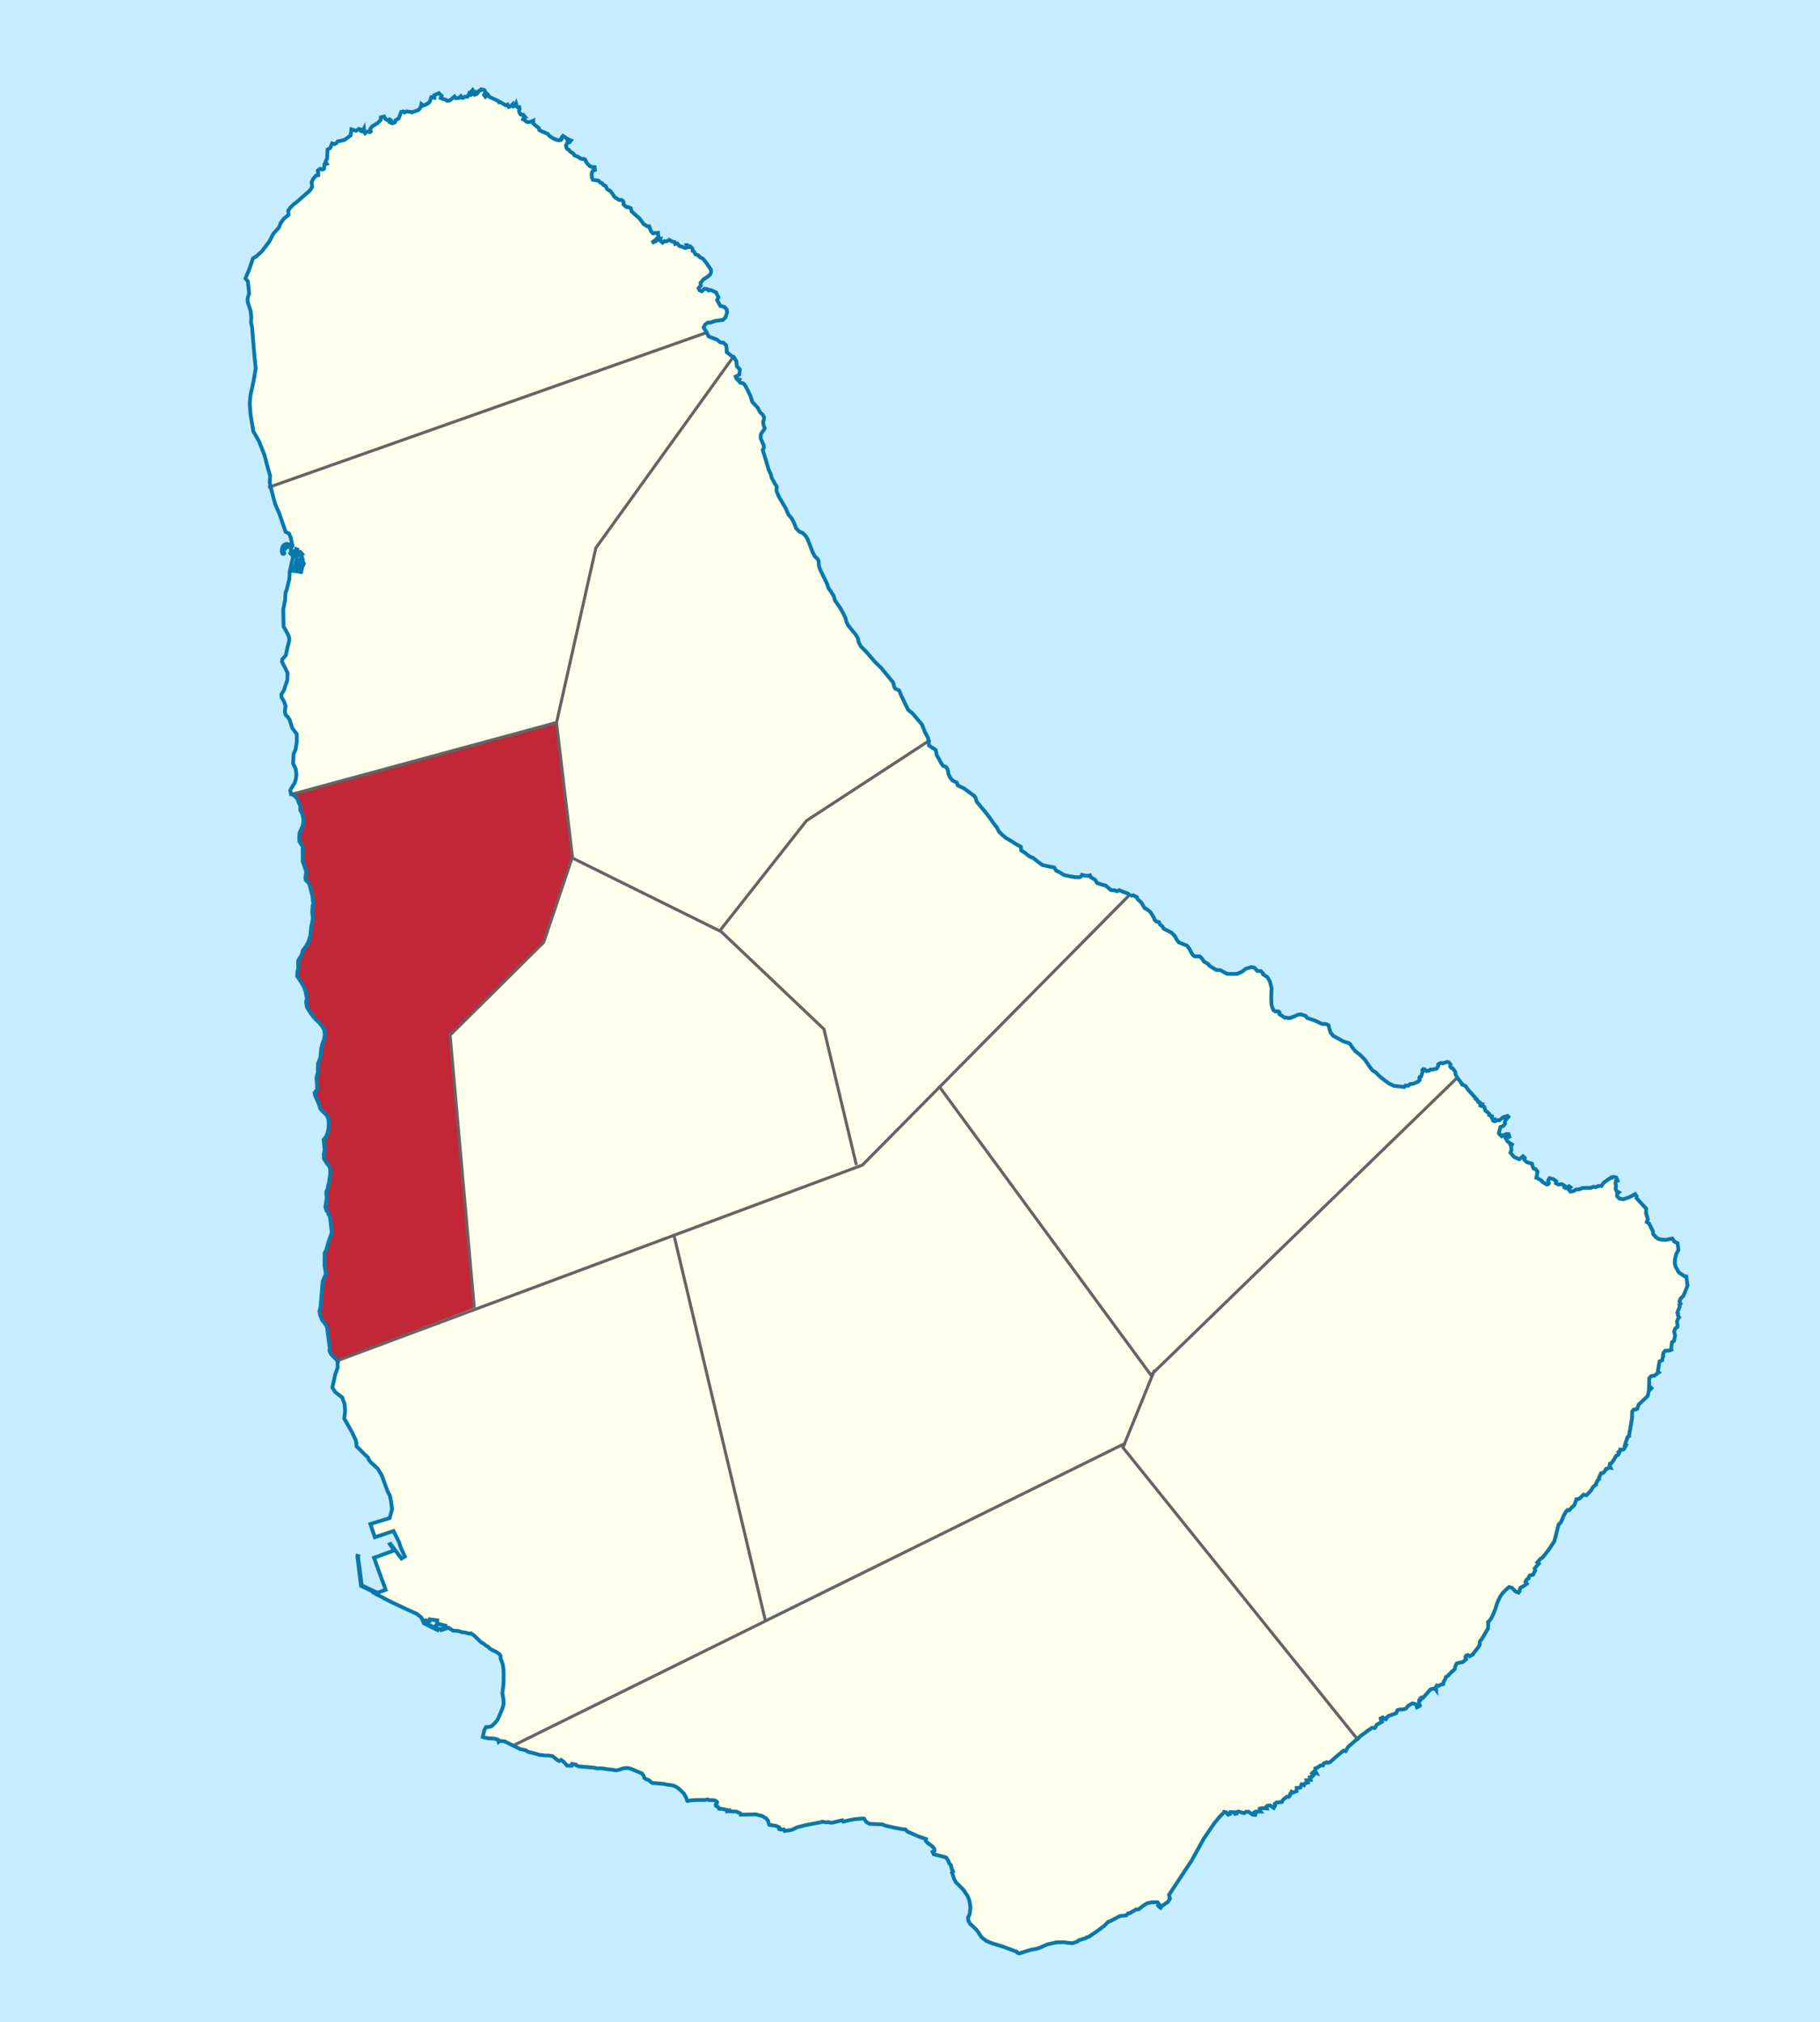
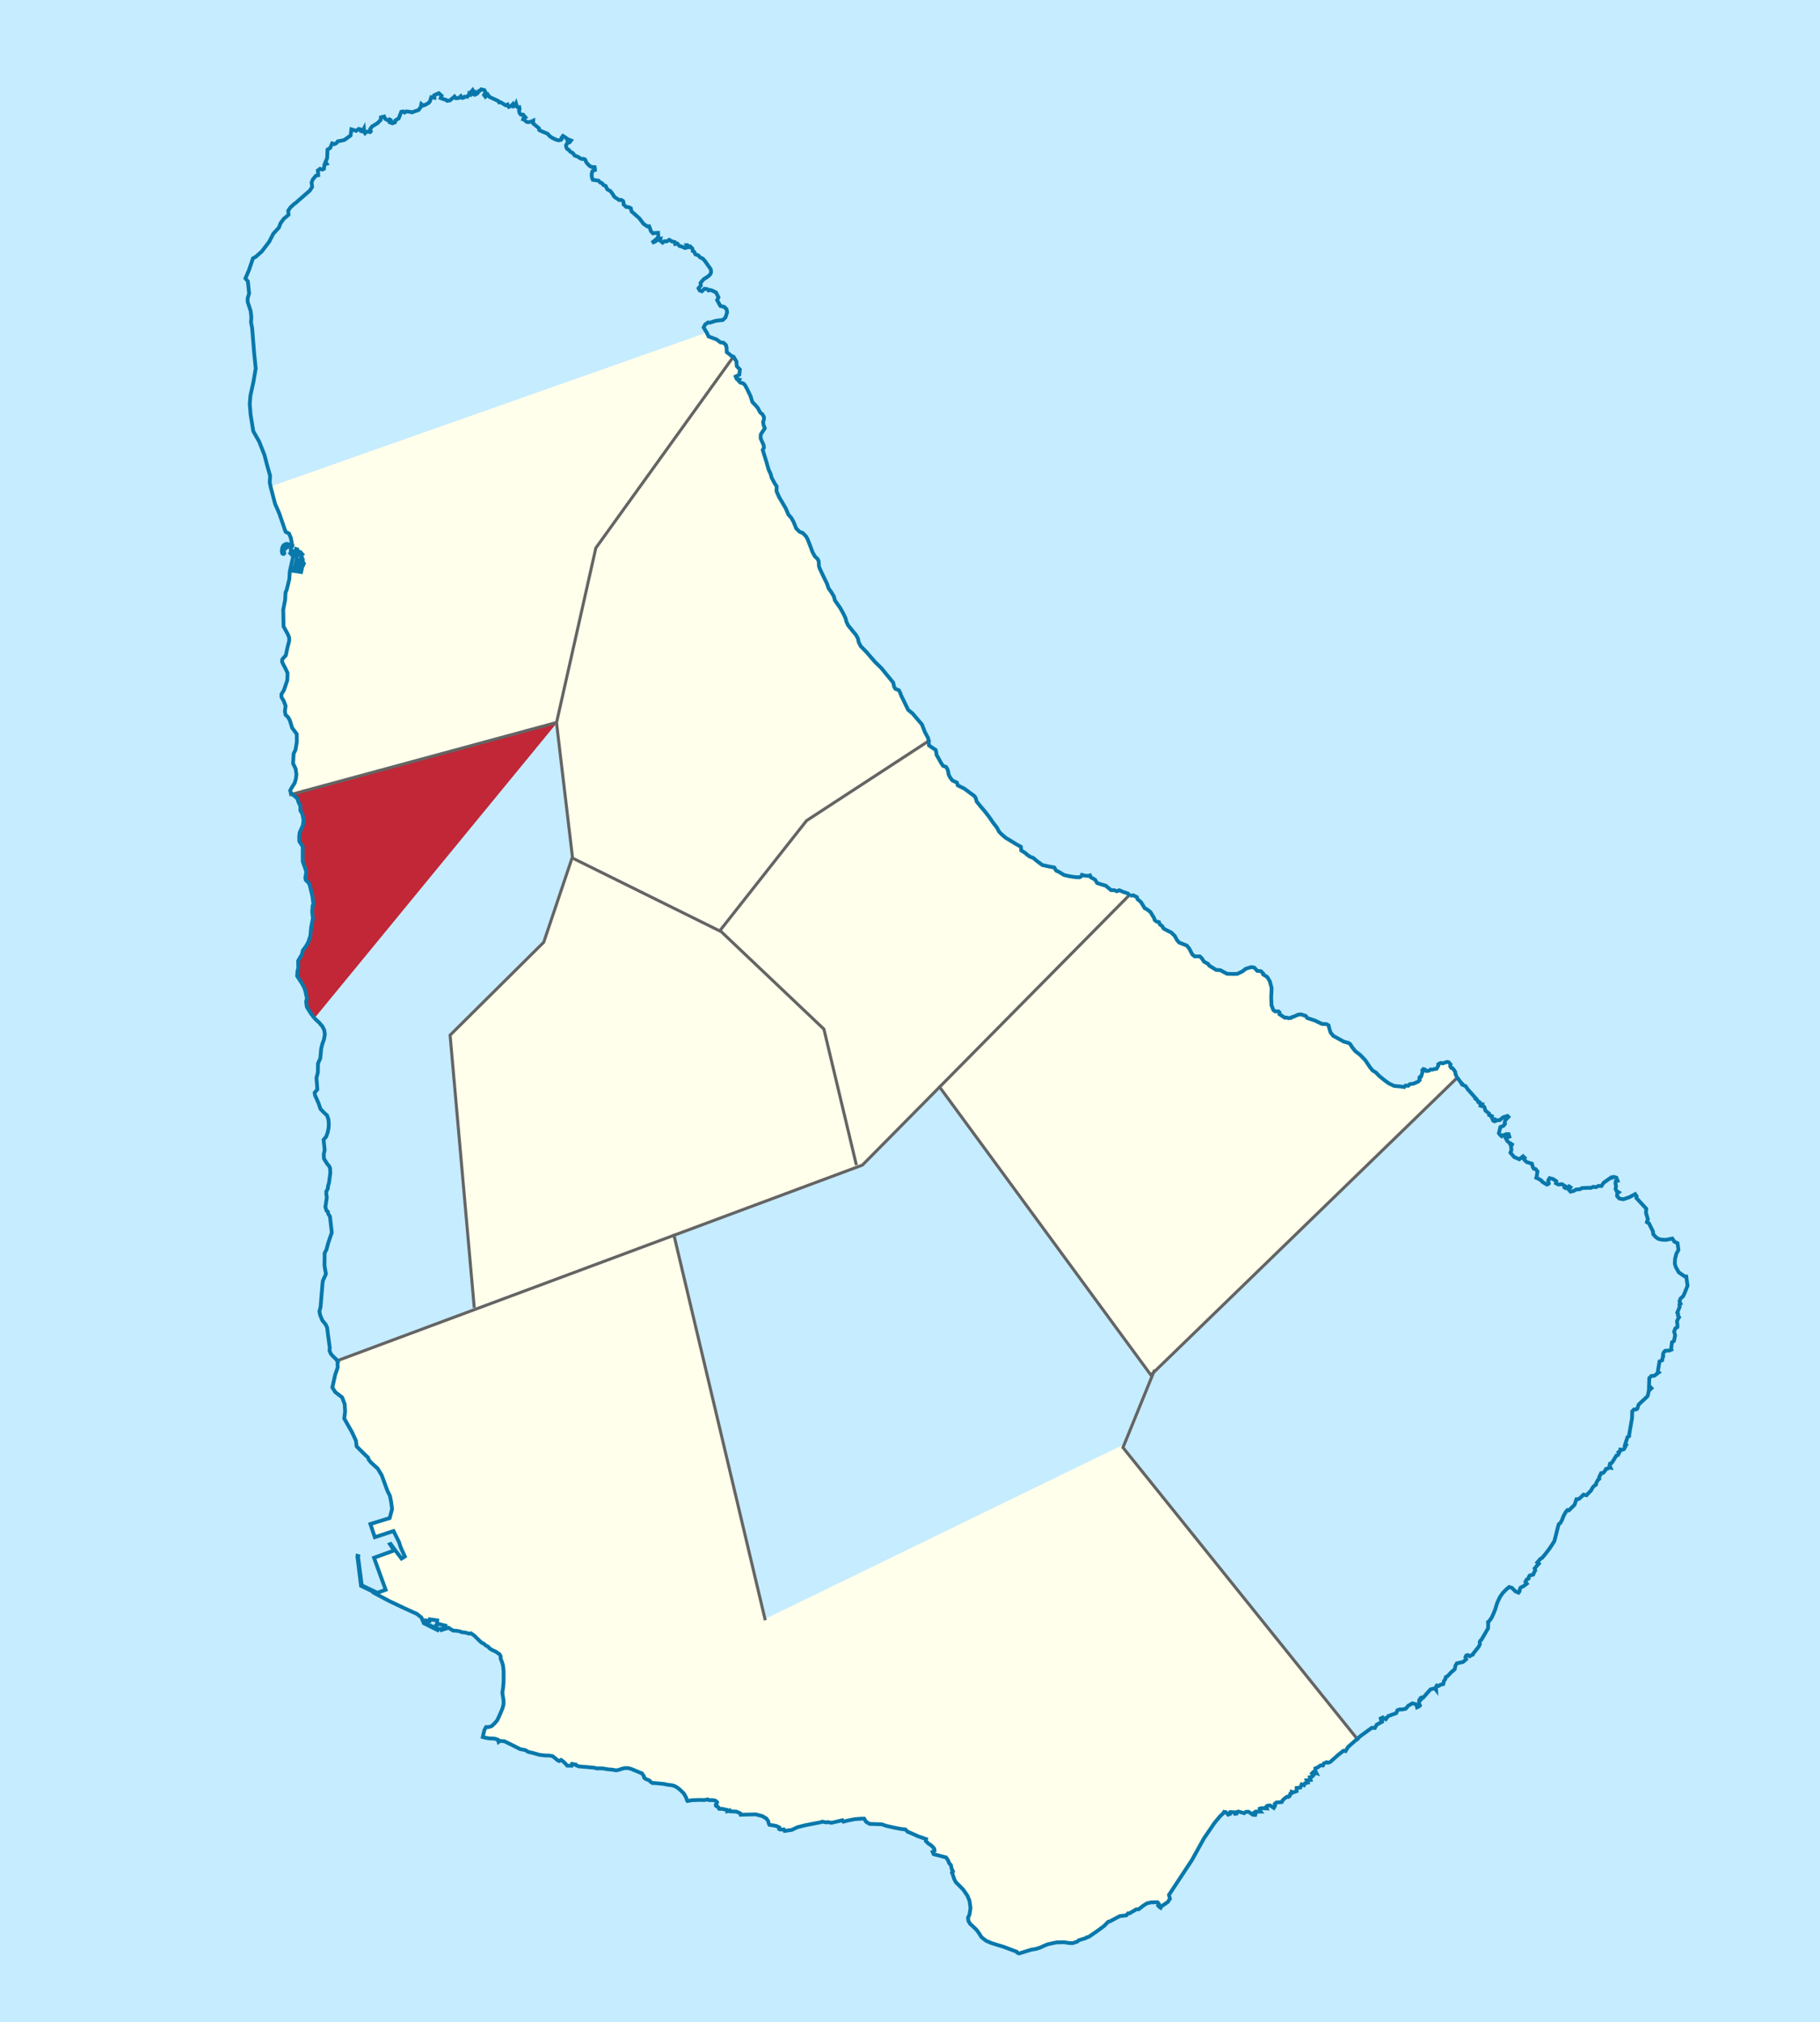
<svg xmlns="http://www.w3.org/2000/svg" xmlns:ns1="http://www.inkscape.org/namespaces/inkscape" xmlns:ns2="http://sodipodi.sourceforge.net/DTD/sodipodi-0.dtd" version="1.1" width="964pt" height="1071pt" viewBox="0 0 964 1071" id="svg2" style="display:inline;enable-background:new" ns1:version="0.48.1 r9760" ns2:docname="Barbados_St James.svg">
  <rect x="0" y="0" width="964" height="1071" fill="#333333" stroke="none" />
  <ns2:namedview pagecolor="#ffffff" bordercolor="#666666" borderopacity="1" objecttolerance="10" gridtolerance="10" guidetolerance="10" ns1:pageopacity="0" ns1:pageshadow="2" ns1:window-width="640" ns1:window-height="480" id="namedview36" showgrid="false" ns1:zoom="0.19271709" ns1:cx="602.5" ns1:cy="669.375" ns1:window-x="0" ns1:window-y="0" ns1:window-maximized="0" ns1:current-layer="svg2" />
  <defs id="defs4">
    <clipPath id="clip1">
      <path d="m 0,0 964,0 0,1071 -964,0 z m 0,0" id="path291" />
    </clipPath>
  </defs>
  <g id="surface0" style="display:inline">
    <g clip-path="url(#clip1)" id="g297" style="display:inline">
      <rect width="964" height="1071" x="0" y="0" id="rect299" style="fill:#c6ecff;fill-opacity:1;stroke:none" />
    </g>
    <g id="Parish" style="display:inline">
      <path d="m 593.826,765.66 -324.463,157.814 6.482,2.746 2.852,0.285 -0.113,0.543 1.516,0.648 2.555,0.598 3.457,0.969 3.211,0.367 1.449,-0.027 2.238,0.34 0.812,0.625 1.969,1.648 0.766,0.312 0.996,-0.566 1.062,0.766 0.812,0.766 1.383,1.504 2.328,0.031 0.227,-0.965 1.988,0.367 0.156,0.371 1.336,0.566 8.23,0.711 1.445,0.399 1.719,-0.059 1.516,0.059 2.418,0.426 2.941,0.258 0.723,0.227 1.223,0.055 1.355,-0.312 0.992,-0.398 1.832,-0.449 1.809,0 1.742,0.48 2.285,0.965 3.367,1.395 1.02,1.617 0.109,0.684 0.906,0.68 1.402,0.512 0.543,0.344 0.699,0.738 1.02,0.566 0.902,-0.059 5.133,0.484 0.812,0.227 1.652,0.258 1.582,0.199 1.402,0.395 1.539,0.879 1.355,1.086 1.988,1.93 1.312,2.273 0.453,1.535 0.246,0.254 0.523,-0.113 1.922,-0.344 3.844,-0.113 2.824,0.031 1.629,-0.328 0.543,0.387 2.078,0 1.152,0.199 0.656,0.398 0.5,0.48 -0.113,0.629 -0.566,0.594 0,0.566 0.25,0.312 1.039,0.539 0.43,0.852 0.746,0.059 0.676,-0.059 1.133,0.258 1.535,0.34 0.16,0.742 1.336,-0.484 0.18,0.508 3.391,0.145 2.035,0.883 0.203,0.766 8.027,-0.191 3.504,0.934 2.148,1.301 0.52,0.738 0.383,0.512 0.363,1.422 0.316,0.625 3.527,0.57 1.672,0.793 -0.019,0.879 0.723,0.289 1.738,-0.078 0.43,0.789 1.945,-0.277 1.02,-0.156 0.879,-0.141 2.941,-1.391 4.16,-1.055 4.047,-0.781 1.152,-0.219 2.918,-0.559 0.859,-0.332 1.176,0.231 1.016,0.156 0.973,-0.156 0.77,0.219 1.063,0.141 1.219,-0.289 4.457,-1.047 0.52,0.742 2.441,-0.602 2.395,-0.476 1.109,-0.219 3.844,-0.293 1.199,0 1.105,1.73 0.906,0.535 0.859,0.516 4.387,0.141 2.191,0.094 2.059,0.758 4.656,1.051 3.301,0.629 2.422,0.281 1.105,1.164 2.715,1.141 1.719,0.777 1.152,0.527 4.273,1.476 -0.18,1.024 1.402,1.395 1.129,0.676 1.199,1.082 0.699,0.856 0.18,1.133 -1.016,0.574 0.566,1.273 6.578,1.707 1.086,1.621 0.543,1.445 0.902,0.938 0.297,1.395 0.27,1.047 0.316,0.316 0.25,0.738 -0.543,0.57 0.406,1.047 0.77,2.332 0.859,1.676 1.492,1.449 2.418,2.445 2.238,3.266 1.062,2.555 0.363,2.301 0.203,1.68 -0.543,3.496 -0.793,1.676 0.25,1.73 0.543,0.797 0.293,0.625 1.355,1.196 1.969,1.902 1.039,1.336 1.719,2.641 1.133,0.938 1.422,1.051 2.828,1.195 6.195,1.906 7.098,2.644 0.273,0.512 0.949,0.387 6.441,-1.98 2.535,-0.426 2.191,-0.688 2.512,-1.168 1.602,-0.617 2.035,-0.449 2.512,-0.516 3.934,-0.086 2.828,0.398 1.695,0.105 0.586,-0.195 1.969,-0.656 0.789,-0.711 3.754,-1.145 0.293,-0.336 1.289,-0.367 4.523,-3.098 3.551,-2.633 2.148,-2.188 1.016,-0.281 5.156,-2.742 3.434,-0.395 0.906,-1.051 0.77,0 3.594,-2.129 1.289,-0.031 2.398,-1.903 1.988,-1.25 2.191,-0.512 3.394,-0.078 0.746,0.969 -0.43,0.797 0.676,0.734 0.656,0.445 0.43,-0.762 3.371,-2.305 1.129,-1.703 -0.52,-2.047 12.164,-18.441 6.352,-11.473 5.609,-8.191 2.895,-3.492 2.102,-2.012 -0.68,-0.48 1.766,0.289 1.152,1.309 0.859,-0.34 -0.137,-0.484 0.363,-0.551 2.215,0.121 0.34,0.801 0.746,-0.113 0,-0.797 1.062,-0.285 3.027,0.852 0.996,-0.738 1.336,0 2.258,1.59 1.27,0.086 0.246,-0.82 -0.723,-0.484 0.633,-0.484 1.086,0 1.605,0 -0.566,-0.738 0.07,-0.797 1.082,-0.289 1.605,0.102 1.109,0.074 -0.293,-0.941 0.633,-0.543 1.379,-0.109 1.965,1.297 0.727,-1.27 -0.203,-0.879 0.879,-0.711 2.828,-0.23 0.562,-1.078 1.336,-1.137 0.973,-0.652 0.656,0.144 0.633,-0.457 0.293,-1.168 0.52,-0.168 0.227,-0.938 0.836,0.34 1.832,-0.652 0,-1.703 1.988,-0.219 0.656,-1.688 1.289,0.457 0.453,-1.024 1.492,-0.351 -0.566,-1.238 2.082,-0.172 -0.406,-1.453 1.105,-0.25 0.769,-0.769 -0.769,-0.965 0.723,-0.746 1.652,0.547 -0.566,-1.137 0,-1.363 1.266,-0.516 1.473,-1.047 1.332,0 0.406,-1.051 1.539,-0.656 0.633,0.312 1.223,-0.399 3.953,-3.531 3.031,-2.43 1.152,0.199 1.312,-2.195 4.011,-4.141 z" id="Christ_Church" style="fill:#ffffeb;fill-opacity:1;fill-rule:nonzero" />
      <path d="M 497.664,575.696 609.6,728.2 771.954,570.204 l -0.989,-1.328 -0.18,-1.195 -0.59,-0.996 -0.859,-1.023 -0.676,-0.113 -0.543,-0.938 0.203,-0.934 -0.973,-1.109 -0.902,-0.203 -2.219,0.77 -0.902,-0.227 -0.77,0.227 -0.746,0.488 0.047,0.703 -0.949,1.68 -1.223,0.145 -1.039,0.309 -0.816,-0.113 -1.016,0.711 -1.313,0.141 -0.836,-0.875 -0.723,-0.168 -0.59,0.652 0.227,0.656 -0.902,2.758 -0.68,0.168 -0.203,0.48 0.203,1.07 -0.836,0.855 -0.973,0.426 -1.469,0.656 -1.266,0.184 -0.703,0.098 -0.859,0.828 -1.445,-0.09 -0.68,0.793 -1.742,-0.281 -3.66,-0.34 -2.715,-1.309 -2.281,-1.645 -2.984,-2.445 -1.586,-1.676 -1.762,-1.082 -1.336,-1.648 -2.598,-3.863 -2.715,-2.785 -2.508,-1.93 -1.676,-2.074 -0.992,-1.621 -0.906,-0.652 -2.621,-0.738 -2.375,-1.336 -3.098,-1.676 -1.445,-1.762 -0.703,-2.273 -0.383,-1.594 -1.199,-0.621 -1.652,-0.062 -0.609,-0.023 -3.797,-1.816 -4.047,-1.312 -0.68,-1.074 -2.531,-0.855 -1.652,0.172 -2.215,1.023 -0.859,0.188 -0.656,0.508 -0.52,-0.055 -0.746,0.195 -1.129,-0.363 -0.793,0.141 -1.129,-0.727 -1.789,-1.195 0.07,-0.879 -0.543,-0.57 -1.785,-0.027 -0.949,-0.68 -0.996,-2.59 -0.16,-3.977 0.227,-5.086 -0.973,-3.633 -1.309,-2.191 -2.219,-1.418 0,-0.57 -1.242,-1.164 -1.875,-0.145 -1.539,-1.703 -1.582,-0.285 -2.918,0.855 -1.922,1.473 -2.621,1.25 -2.488,0.059 -2.984,-0.113 -3.48,-1.902 -2.238,-0.141 -3.664,-2.273 -0.543,-0.855 -2.262,-1.277 -1.062,-1.676 -1.129,-1.078 -2.738,-0.031 -1.129,-0.906 -0.902,-1.621 -0.77,-1.531 -1.336,-1.648 -4.113,-1.621 -1.199,-1.453 -1.016,-1.957 -1.832,-1.816 -2.645,-1.336 -1.492,-0.812 -0.68,-1.266 -1.223,-0.84 -0.543,-1.32 -1.266,-0.254 -1.039,-0.867 -0.293,-1.035 -1.945,-3.211 -1.875,-1.422 -1.109,-0.539 -1.969,-3.211 -1.898,-1.648 -0.27,-1.02 -1.945,-0.996 -1.672,0.285 z" id="St_John" style="fill:#ffffeb;fill-opacity:1;stroke:none" />
-       <path d="m 611.083,726.446 -16.283,39.919 123.893,154.697 7.961,-6.159 1.629,0.082 1.016,-1.785 2.691,-1.41 -0.43,-0.941 -0.203,-0.906 1.016,-0.488 0.566,0.824 0.836,-0.453 0.387,0.398 1.195,-1.535 4.207,-1.547 0.699,-1.578 1.27,-0.399 1.195,0.039 1.898,-0.422 1.312,-1.543 2.148,-1.285 0.996,0.172 0.633,0.262 0.566,0.449 0.336,1.219 1.062,-0.48 0.477,-0.48 -0.566,-1.281 0.16,-1.281 0.383,0.047 0.387,-0.414 -0.094,-0.965 0.59,-0.371 0.746,0.215 4,-4.519 2.262,-0.539 0.703,0.918 -0.07,-1.656 0.43,-0.769 1.039,0.227 0.953,-0.621 1.422,-0.34 0.293,-1.48 0.859,-1.277 0.184,-0.965 0.902,-0.457 1.879,-1.988 1.965,-1.73 0.363,-1.82 0.746,-1.277 3.188,-0.691 1.762,-1.445 -0.406,-1.133 0.387,-0.824 0.859,-0.285 1.016,0.629 0.68,-0.465 0.992,-0.391 0.203,-0.543 2.918,-3.695 0.609,-1.27 -0.09,-1.195 0.387,-0.754 0.543,-0.469 3.504,-5.992 0.043,-2.668 -0.09,-0.672 0.68,-0.57 1.176,-1.598 1.086,-2.352 0.926,-2.301 0.859,-2.867 0.746,-1.82 1.016,-1.988 1.359,-1.934 1.402,-1.422 1.266,-1.164 0.656,-0.539 0.496,0.156 1.016,0.285 1.855,1.879 1.629,0.68 0.52,-0.656 0.203,-1.273 0.363,-0.746 0.969,-0.48 0.859,-0.453 1.473,-1.164 -0.727,-0.938 0.633,-1.223 1.062,-0.57 0.094,-0.824 0.496,-0.781 1.809,-0.426 0.566,-1.312 0.562,-0.977 -0.359,-0.961 0.902,-1.109 1.312,-1.449 -0.793,-0.652 1.699,-1.961 0.859,-0.48 1.445,-1.68 2.352,-3.066 1.516,-2.273 1.176,-1.852 0.902,-3.488 0.633,-2.617 0.77,-2.812 0.859,-0.656 0.906,-1.645 0.766,-2.02 1.176,-2.156 0.906,-1.051 0.789,0.168 2.984,-2.957 0.996,-2.953 0.973,-0.027 0.812,-0.484 1.969,-1.902 1.582,0.312 1.402,-1.508 0.883,-0.852 0.926,-1.621 0.656,-0.82 1.199,-0.855 0,-0.68 0.973,-1.762 0.723,-0.57 -0.113,-0.766 1.086,-2.273 1.016,-0.086 0.973,-1.023 0.59,-1.109 0.836,-0.137 0.699,-0.625 0.906,0.141 -0.543,-1.281 0.246,-0.934 0.68,-0.168 0.793,-0.996 1.875,-3.098 0.906,-0.289 0.633,-1.273 -0.297,-0.289 0.656,-0.508 0.184,-0.824 1.039,0.113 0.902,-0.312 1.086,-2.016 -0.566,-0.145 1.359,-4.203 0.879,-0.543 -0.019,-0.68 0.789,-4.434 0.77,-4.488 0.066,-3.496 0.906,-0.992 0.973,0 0.836,-0.457 0.723,-2.188 4.453,-4.172 0.387,-0.629 0.18,-0.715 0.316,-1.672 1.426,-1.445 -0.406,-0.43 -0.906,0.371 0.16,-5.285 1.062,-1.109 1.625,-0.172 2.352,-1.73 -0.52,-0.426 0.906,-5.398 1.422,-0.625 0.207,-1.203 0.359,-0.902 -0.18,-0.34 0.27,-1.508 0.906,-1.047 2.375,-0.176 0.949,-0.449 -0.16,-0.371 0.453,-3.523 1.039,-0.684 0.633,-2.926 -0.52,-2.078 0.633,-1.672 1.086,-0.684 0.047,-1.02 -0.25,-2.02 0.52,-1.309 0.59,-0.852 -0.656,-1.051 0.113,-0.855 -0.43,-0.539 0.543,-1.277 0.746,-1.844 -0.137,-1.141 0.609,-0.461 -0.586,-1.242 0.543,-1.461 1.422,-1.309 0.883,-1.93 1.426,-3.613 -0.68,-4.883 -0.949,-0.098 -2.781,-1.922 -0.25,-0.172 -1.559,-2.77 -0.52,-1.703 0.113,-2.684 0.43,-1.609 0.27,-1.09 1.109,-1.992 -0.477,-3.605 -1.629,-0.738 -1.152,-1.703 -3.48,0.707 -2.375,-0.145 -1.582,-0.41 -1.379,-0.996 -1.289,-1.461 -0.137,-1.477 -2.125,-4.277 -1.086,-0.629 0.184,-0.664 0.336,-0.906 -0.992,-3.184 0.113,-2.387 -5.203,-5.625 0.16,-0.855 -0.813,-1.219 -1.312,0.711 -1.855,0.965 -3.098,1.051 -2.125,-0.391 -1.176,-1.277 0.023,-0.562 0.023,-0.711 0.813,-0.711 -1.105,-0.652 -0.566,-1.168 0.25,-1.477 -0.316,-1.418 0.18,-1.137 0.973,-0.293 -0.68,-1.668 -1.402,-0.398 -0.883,0.496 -0.383,-0.215 -1.223,0.828 -2.801,1.988 -1.223,1.781 -1.492,-0.078 -1.516,0.684 -1.266,-0.227 -1.199,0.539 -1.535,-0.004 -3.234,0.145 -1.129,0.598 -1.992,0.172 -1.355,0.77 -1.648,0.359 -0.973,-1.133 0.949,-1.168 -0.77,-0.535 -0.926,0.82 -0.883,0.172 -0.543,-0.34 0.273,-0.738 -1.676,-1.055 -1.832,0.23 -1.355,-0.715 0.203,-1.074 -1.695,-1.137 -1.832,-0.484 -0.746,1.191 0.316,1.621 -0.406,0.402 -0.609,0.188 -1.652,-0.961 -0.699,-0.445 -0.5,-0.656 -1.285,-0.855 -1.473,-0.656 0.184,-0.625 0.449,-2.699 -1.016,-1.309 -0.996,-0.227 -0.52,-1.051 -0.43,-1.59 -2.691,-0.805 -0.812,-0.711 -0.723,-0.91 0.43,-0.625 -0.883,-0.852 -1.988,1.562 -2.691,-1.137 -2.012,-2.34 0.543,-1.383 -0.203,-1.93 0.539,-1.027 -0.43,-0.309 -0.426,0.453 -0.59,-1.023 -1.086,-0.93 -0.902,-1.602 1.988,-0.707 -0.383,-1.34 -1.199,-0.051 -1.672,0.68 -0.43,-0.055 -0.453,0.48 -0.883,-0.766 -0.543,-0.824 0.816,-3.238 1.582,-0.625 0.859,-1.082 -0.184,-0.824 0.453,-1.191 1.539,-1.652 -0.5,-0.508 -2.238,0.684 -0.992,0.812 -0.973,0.742 -1.176,0.035 -0.477,0.227 -0.949,0.367 -0.586,-0.285 0.27,-0.855 -0.836,-0.059 -0.43,-0.93 0.156,-0.594 -1.492,-0.605 0,-0.75 -1.988,-1.645 -0.52,-1.82 -0.812,-0.879 -0.633,0.367 -0.43,-0.172 0.449,-0.77 -0.586,-0.019 -0.363,-0.34 0.137,-0.469 -0.43,-0.426 -0.656,-0.07 -0.25,-0.566 -0.316,-0.598 -0.406,-0.437 -0.383,0.039 -0.273,-0.344 -0.019,-0.457 -0.656,-0.715 -3.168,-3.551 -1.152,-1.695 -1.832,-0.824 0,-0.445 -0.449,-0.301 -0.543,-0.824 -2.359,-2.012 z" id="St_Phillip" style="fill:#ffffeb;fill-opacity:1;display:inline;enable-background:new" />
-       <path d="M 609.6,728.2 497.2,575 l -40.4,42 -100,36.4 48.4,203.6 189.186,-91.263 z" id="St_George" style="fill:#ffffeb;fill-opacity:1;stroke:none;display:inline;enable-background:new" />
      <path d="m 356.8,653.4 48.552,204.056 -133.528,67.285 -4.629,-2.589 -2.352,-0.227 -0.77,0.566 -0.359,-1.195 -1.766,-0.566 -3.074,-0.141 -1.988,-0.371 -1.176,-0.34 0.836,-3.637 0.906,-1.621 1.379,0 1.559,-0.48 1.605,-1.508 1.379,-1.621 1.559,-3.352 1.223,-2.98 0.566,-2.191 0,-1.988 -0.363,-2.16 -0.293,-1.816 0.43,-2.926 0.227,-2.926 0.019,-3.27 0,-2.469 -0.336,-3.07 -0.613,-1.93 -0.656,-1.707 0.07,-1.051 -0.633,-1.141 -1.922,-1.332 -2.059,-0.938 -1.219,-0.766 -0.93,-1.023 -1.176,-0.57 -0.949,-0.91 -1.129,-0.512 -1.336,-1.191 -2.645,-2.613 -1.785,-1.223 -0.859,0.199 -2.328,-0.629 -1.652,-0.137 -1.039,-0.484 -1.855,-0.281 -1.695,-0.09 -0.77,-0.484 -0.879,-0.535 -0.77,-0.484 -3.801,1.199 -0.18,-0.402 -0.047,-0.199 0.477,0 1.988,-0.652 0,-1.051 -4.18,-1.055 -0.113,0.312 -0.273,0.484 -0.34,-0.141 0.387,-0.539 0.113,-1.879 -1.379,-0.184 -1.449,-0.203 -1.105,-0.152 -0.16,0.91 -2.285,-0.371 -0.539,0.48 0.223,0.914 1.312,0.566 3.461,1.59 2.371,1.023 -0.109,0.254 -0.184,0.328 -7.258,-3.625 -1.332,-3.062 -2.328,-1.879 -6.512,-2.957 -8.211,-3.891 -7.301,-3.891 0.473,-0.219 -8.07,-3.906 -1.922,-15.48 0.047,-0.398 0.383,0.113 -0.09,0.34 1.988,15.145 8.254,3.949 4.387,-1.59 -6.172,-16.961 10.672,-3.867 -2.238,-3.324 0.359,-0.141 2.375,3.297 3.414,4.465 1.766,-1.086 -2.195,-4.828 -0.902,-2.812 -2.918,-5.855 -9.902,3.273 -2.352,-6.992 10.219,-3.156 1.266,-4.746 -0.52,-4 -0.633,-3.07 -1.266,-2.504 -3.055,-8.344 -2.125,-3.531 -3.617,-3.297 -1.152,-1.449 -0.34,-1.078 -1.832,-1.73 -4.227,-4.207 -0.363,-3.039 -2.191,-4.66 -4.004,-7.047 0.453,-3.809 -0.227,-3.809 -1.355,-3.605 -3.641,-2.785 -1.535,-2.441 1.512,-6.793 1.336,-3.832 -0.113,-1.879 0.25,-0.938 -0.566,-1.109 z" id="St_Michael" style="fill:#ffffeb;fill-opacity:1;stroke:none;display:inline;enable-background:new" />
      <path d="m 492.8,391.8 -65.6,42.8 -45.55,58.275 54.75,52.125 18.267,73.6 143.923,-144.197 -1.176,-1.227 -2.578,-0.879 -2.012,-0.852 -1.199,0.539 -1.516,-0.566 -1.582,0 -1.516,-1.25 -1.332,-1.137 -1.992,-0.539 -2.555,-0.855 -1.129,-1.789 -2.309,-1.309 -0.359,-0.961 -1.039,0.281 -1.652,-0.113 -1.582,-0.453 -0.406,0.848 -0.84,0.453 -2.078,-0.055 -2.895,-0.422 -3.211,-0.711 -2.848,-1.734 -1.336,-0.57 -1.039,-1.703 -2.395,-0.426 -3.891,-0.855 -2.895,-2.125 -1.988,-1.68 -1.652,-0.594 -1.469,-1.023 -1.062,-0.965 -2.148,-1.336 -0.066,-1.109 -0.137,-0.879 -2.418,-1.309 -3.031,-1.891 -0.43,-0.27 -2.078,-1.191 -2.195,-1.906 -1.379,-1.391 -1.176,-2.246 -1.875,-2.387 -2.195,-3.152 -0.227,-0.316 -2.035,-2.641 -2.012,-2.328 -2.328,-2.871 -0.586,-2.016 -0.633,-0.91 -5.473,-4.035 -3.324,-1.617 -0.43,-1.449 -2.488,-1.223 -0.879,-1.164 -0.59,-0.934 -0.52,-1.199 -0.137,-1.137 -0.406,-1.418 -0.746,-1.25 -1.605,-0.57 -1.086,-1.621 -1.062,-1.93 -0.812,-1.465 -0.52,-0.863 -0.07,-1.082 -0.383,-1.504 -1.922,-1.25 -1.312,-0.543 c 0,0 -0.611,-1.485 -0.633,-1.219 l 0.152,-1.821" id="St_Joseph" style="fill:#ffffeb;fill-opacity:1;stroke:none;display:inline;enable-background:new" />
      <path d="M 251.2,692.85 238.4,548.2 288,499 303.275,454.7 381.2,493 l 0.4,0 54.8,52 17.2,72 3.2,0 -205.6,75.733" id="St Thomas" style="fill:#ffffeb;fill-opacity:1;stroke:none;display:inline;enable-background:new" />
-       <path d="m 166.535,539.238 -2.012,-2.727 -2.012,-3.27 -0.383,-2.754 0.43,-1.789 -0.453,-2.156 -0.203,-1.047 -0.066,-0.352 -0.59,-1.785 -0.066,-0.203 -0.727,-1.363 -0.652,-1.219 -2.441,-3.754 0.223,-2.613 0.43,-1.621 -0.113,-3.664 0.43,-0.852 1.562,-2.527 0.496,-2.188 0.387,-0.484 0.969,-1.324 0.453,-0.637 0.52,-0.957 0.59,-1.059 0.836,-2.535 0.25,-0.762 0.043,-0.605 0.363,-3.941 0.926,-4.684 -0.383,-3.414 0.227,-3.379 0.43,-0.711 -0.566,-4.434 -1.449,-5.938 -0.652,-1.105 -1.336,-1.281 -0.27,-1.195 0.496,-3.152 -0.453,-1.535 -1.422,-3.977 -0.023,-7.953 -1.766,-2.727 -0.09,-2.164 0.227,-2.383 0.363,-0.82 0.633,-1.48 0.746,-1.68 0.316,-2.844 -0.5,-2.707 -0.066,-0.355 -1.086,-1.965 0,-2.332 -1.086,-2.242 -0.473,-1.617 -1.289,-1.25 -1.163,-0.789 L 296.723,382.6 294.8,383 l 8.4,70.8 -15.2,45.2 -49.6,49.2 12.8,144.4 -72.747,27.623 -2.148,-2.043 -1.039,-1.195 -0.746,-1.703 0.156,-1.504 -0.949,-6.934 -0.453,-3.75 -0.766,-1.648 -1.809,-2.246 -1.156,-2.867 -0.359,-1.875 0.586,-2.191 1.062,-12.586 0.184,-1.418 1.605,-3.582 -0.75,-4.434 0.07,-6.617 0.973,-1.852 0.902,-3.438 1.922,-5.652 -0.789,-6.832 -0.203,-1.664 -0.883,-1.352 -0.203,-1.16 -0.703,-0.496 -0.609,-1.977 0.746,-5.016 -0.113,-0.836 -0.137,-0.953 -0.043,-1.309 0.859,-1.691 0.113,-1.441 0.473,-1.469 0.703,-5.285 -0.09,-2.414 -0.453,-1.137 -1.199,-1.449 -0.293,-0.508 -1.312,-2.047 -0.113,-2.473 0.477,-2.105 -0.566,-5.508 1.332,-1.566 0.793,-2.16 0.52,-2.414 0.113,-2.387 -0.227,-2.383 -0.746,-1.988 -1.605,-1.48 -0.406,-0.41 -1.445,-1.547 -0.973,-2.902 -1.922,-4.348 -0.184,-1.305 1.426,-1.734 -0.453,-6.164 0.746,-2.898 0.07,-4.688 1.219,-2.758 0.477,-5.141 0.566,-2.305 0.902,-2.527 0.453,-2.699 -0.316,-2.273 -1.02,-1.988 -1.738,-2.016 -2.445,-2.246" id="St James" style="fill:#c12737;fill-opacity:1;stroke:none;display:inline;enable-background:new" />
+       <path d="m 166.535,539.238 -2.012,-2.727 -2.012,-3.27 -0.383,-2.754 0.43,-1.789 -0.453,-2.156 -0.203,-1.047 -0.066,-0.352 -0.59,-1.785 -0.066,-0.203 -0.727,-1.363 -0.652,-1.219 -2.441,-3.754 0.223,-2.613 0.43,-1.621 -0.113,-3.664 0.43,-0.852 1.562,-2.527 0.496,-2.188 0.387,-0.484 0.969,-1.324 0.453,-0.637 0.52,-0.957 0.59,-1.059 0.836,-2.535 0.25,-0.762 0.043,-0.605 0.363,-3.941 0.926,-4.684 -0.383,-3.414 0.227,-3.379 0.43,-0.711 -0.566,-4.434 -1.449,-5.938 -0.652,-1.105 -1.336,-1.281 -0.27,-1.195 0.496,-3.152 -0.453,-1.535 -1.422,-3.977 -0.023,-7.953 -1.766,-2.727 -0.09,-2.164 0.227,-2.383 0.363,-0.82 0.633,-1.48 0.746,-1.68 0.316,-2.844 -0.5,-2.707 -0.066,-0.355 -1.086,-1.965 0,-2.332 -1.086,-2.242 -0.473,-1.617 -1.289,-1.25 -1.163,-0.789 L 296.723,382.6 294.8,383 " id="St James" style="fill:#c12737;fill-opacity:1;stroke:none;display:inline;enable-background:new" />
      <path d="m 491.864,392.288 -0.266,-1.448 -1.719,-3.207 -1.535,-3.969 -4.977,-5.836 -2.352,-1.934 -3.797,-7.824 -0.406,-1.238 -0.723,-1.309 -1.832,-0.738 -0.613,-0.992 -0.539,-2.328 -6.309,-7.703 -3.301,-3.211 -4.57,-5.285 -2.781,-2.836 -0.203,-0.203 -1.129,-2.188 -0.34,-1.789 -1.062,-2.02 -1.492,-1.762 -2.668,-3.293 -0.973,-2.051 -0.113,-0.523 -0.293,-1.234 -1.109,-2.332 -1.715,-3.094 -2.781,-3.953 -0.633,-2.27 -1.402,-2.305 -1.379,-1.898 -0.77,-2.363 -1.945,-3.973 -1.988,-4.211 -0.387,-1.277 -0.023,-1.164 -0.109,-1.391 -0.59,-1.164 -1.402,-1.305 -1.219,-2.219 -1.426,-3.809 -1.223,-3.125 -0.879,-1.535 -1.629,-1.676 -1.855,-0.766 -1.695,-1.762 -1.355,-3.379 -1.199,-2.137 -1.535,-1.73 -1.516,-3.496 -3.504,-5.938 -1.289,-3.012 0.066,-2.496 -1.086,-1.68 -1.559,-2.898 -0.5,-1.902 -1.152,-2.531 -0.949,-3.379 -2.125,-6.922 0.633,-1.207 -0.156,-1.363 -1.516,-3.379 -0.07,-1.109 0.137,-1.305 1.652,-2.445 0.406,-0.68 -0.633,-1.648 -0.273,-1.703 0.387,-1.055 0.113,-1.477 -0.816,-1.477 -1.176,-0.969 -1.355,-2.496 -1.199,-1.363 -1.672,-1.793 -0.906,-3.012 -1.965,-4.035 -0.996,-1.82 -0.949,-0.938 -1.516,-0.367 -0.902,-0.965 0.359,-0.629 -0.449,-0.125 -0.949,-0.273 -0.523,-1.242 1.922,-0.969 0.316,-2.758 -1.648,-1.762 -0.18,-2.527 -0.793,-1.223 -0.785,-1.18 L 315.6,290.2 l -20.8,92.6 8.6,71.4 77.8,38.8 46,-58.4 65.6,-42.8" id="St Andrew" style="fill:#ffffeb;fill-opacity:1;stroke:none;display:inline;enable-background:new" />
      <path d="m 374.793,175.994 0.547,2.182 4.273,1.617 1.988,1.508 1.582,0.195 1.336,1.223 0.34,1.449 0.066,2.273 2.555,2.07 1.024,0.473 L 315.6,290.2 l -20.8,92.4 -140.675,38.337 -0.137,-1.258 -0.293,-1.051 0.789,-1.48 0.41,-0.625 1.195,-1.902 0.137,-0.48 0.406,-1.426 0.137,-0.453 0.203,-2.027 0.023,-0.215 -0.406,-2.871 -0.16,-0.328 -0.902,-1.887 -0.297,-0.625 0.184,-3.281 0.113,-1.891 0.746,-1.543 0.246,-0.504 0.094,-0.559 0.609,-3.699 -0.047,-4.094 -2.418,-3.242 -1.266,-4.059 -0.836,-1.508 -1.402,-1.391 -0.363,-1.707 0.363,-3.012 -0.883,-2.441 -1.242,-2.074 -0.094,-1.621 1.359,-2.187 1.762,-5.227 0.16,-3.805 -1.289,-2.785 -1.086,-1.992 -0.566,-1.336 0.203,-1.305 1.809,-1.992 0.84,-4.004 0.973,-3.75 -0.07,-1.816 -0.699,-1.648 -2.262,-4.094 -0.16,-8.895 1.02,-5.199 0.203,-3.918 0.586,-1.281 1.426,-5.766 0.25,-4.094 1.809,-8.004 -1.492,-1.539 0.43,-0.34 0.902,0.289 0.656,0.734 0.406,0.398 1.449,-0.512 0.09,0.453 -0.633,0.398 0,0.398 0.113,0.797 -1.133,5 -0.789,-0.09 -0.406,1.68 4.59,0.684 0.316,-1.707 -0.883,-0.141 -0.066,0.34 -1.156,-0.254 0.113,-0.652 2.082,0.34 0.023,-0.91 -0.543,-0.398 -0.25,0.285 -0.453,0.254 -0.586,-0.055 -0.297,-0.059 0.07,-0.512 0.383,0.086 0.43,-1.848 -0.359,-0.223 0.227,-0.656 0.609,0.199 0.09,0.457 0.316,0.535 0,0.684 -0.023,0.426 0.59,0.426 0.336,0 0.5,-1.105 -0.387,-0.602 -0.27,-0.992 0.047,-0.398 -0.387,-0.113 0.023,-0.938 -0.566,-0.141 -0.043,-0.711 0.246,-0.625 0.5,-0.395 -1.109,-1.254 -0.293,-0.031 -0.387,0 -0.562,-0.195 -0.297,-0.484 0,-0.594 -0.652,-0.23 -0.68,1.648 -2.102,-0.996 0.113,-0.82 0.586,-1.57 -0.383,-0.109 -0.453,-0.113 -0.699,0 -0.32,0.172 -0.203,0.512 -0.336,0.281 -0.41,0 -0.359,0.203 -0.293,0.484 -0.883,0.168 -0.023,1.645 0.137,0.258 0.043,0.57 -0.293,0.258 -0.473,-0.031 -0.297,-0.309 -0.133,-0.488 -0.094,-0.938 0.094,-0.734 0.203,-0.883 0.316,-0.738 0.449,-0.543 0.566,-0.34 0.609,-0.254 0.613,-0.027 0.699,0.168 0.406,0.285 0.34,0 0.68,0.027 0.496,0.117 -0.699,-3.789 -0.93,-2.27 -1.852,-0.965 -3.301,-9.633 -2.285,-5.258 -1.922,-7.102 -1.096,-1.744 z" id="St Peter" style="fill:#ffffeb;fill-opacity:1;stroke:none;display:inline;enable-background:new" />
-       <path d="m 374.382,176.192 -1.686,-2.762 0.789,-1.562 1.492,-1.082 1.133,0.086 2.984,-0.992 3.773,-0.426 1.402,-1.34 0.883,-2.699 -0.293,-1.617 -1.156,-1.223 -2.148,-0.566 -1.715,-3.098 0.723,-1.449 -1.289,-2.559 -1.855,-0.938 -1.309,-0.426 -0.793,0.285 -0.68,-0.707 -1.492,-0.172 -1.379,1.305 -1.152,-0.434 -0.633,-1.164 1.242,-1.441 -0.18,-1.367 1.742,-2.039 1.988,-1.223 1.336,-1.168 0.449,-0.938 0.09,-0.738 -0.203,-1.223 -1.355,-1.898 -1.672,-2.363 -1.109,-1.25 -1.426,-0.684 -1.082,-1.137 -1.426,-0.453 -0.656,-1.359 -0.812,-0.457 -0.113,-1.195 -1.133,-1.164 -0.539,0.281 -1.066,-1.02 -0.359,0.027 0.543,1.109 -1.402,0.391 -1.266,-0.59 -1.676,-0.492 -1.129,-1.305 -1.129,0.258 -0.25,-1.02 -1.469,-0.348 -1.426,-0.844 -1.426,0.852 -1.129,-0.113 -0.973,0.766 -1.312,-1.137 0.184,-0.883 -0.93,0.227 -2.258,1.418 -1.336,0.43 2.102,-1.68 1.359,-1.496 -0.113,-0.938 -0.09,-1.141 -1.473,0.059 -1.195,0.227 -1.109,-1.137 -0.68,-1.988 -0.27,-0.625 -0.883,0.109 -2.078,-1.391 -2.285,-3.008 -4.047,-3.582 -0.43,-1.734 -1.199,-0.539 -1.219,-0.082 -1.426,-1.367 0.023,-0.82 -0.227,-0.941 -1.02,-0.652 -1.016,0.145 -1.809,-1.172 -0.973,-0.766 -0.453,-0.879 -1.402,-1.906 -1.785,-1.051 -0.77,-1.703 -1.219,-0.512 -0.746,-0.992 -0.859,-0.258 -0.996,-1.074 -3.008,-0.426 -0.52,-1.34 -0.09,-1.281 0.137,-1.273 0.34,-0.797 1.289,-0.539 -0.207,-1.508 -1.242,-0.055 -1.086,-0.34 -0.973,-0.852 -1.039,-1.195 -0.723,-1.594 L 309,84.102 l -0.633,0.09 -0.859,-0.23 -1.379,-0.941 -1.809,-0.68 -0.789,-1.164 -1.582,-0.969 -0.613,-0.848 -0.746,-0.312 -0.609,-0.91 -0.18,-1.25 0.676,-1.109 1.199,-0.398 0.77,-0.996 -1.109,-0.449 -0.453,0.484 -0.406,-0.199 -0.203,-0.828 -0.992,-0.738 -1.109,-0.688 -0.746,0.973 0.09,0.684 -0.406,0.449 -1.223,0.25 -1.469,-0.398 -1.605,-0.766 -1.559,-0.957 -1.223,-1.391 -2.984,-1.223 -1.445,-0.738 -0.16,-0.938 -3.051,-2.539 0.043,-1.473 -0.879,0.43 -1.719,0.367 -0.203,-0.027 -0.59,-0.094 -0.633,-0.453 -0.566,-0.672 -0.766,-0.23 0.203,-0.734 0.949,-0.43 -1.133,-1.336 -1.289,-0.059 -0.652,-0.934 -0.25,-0.996 0.316,-0.914 -0.18,-1.074 -0.836,0.086 -0.43,-0.457 -0.43,-1.508 -0.523,1.164 -0.812,0.285 -0.383,-1.164 -1.062,1.082 -1.086,0.398 -0.273,-0.426 -0.359,-0.855 -1.02,0.402 -2.645,-1.59 -0.812,0.082 -0.41,-0.738 -4.68,-2.164 -0.902,-1.227 -0.609,0.605 -0.656,0.539 -0.727,-0.969 0.77,-1.391 -0.586,-1.168 -1.695,-0.395 -0.566,0.629 -0.609,0.141 -0.52,0.934 -0.613,0.145 -0.09,0.531 -0.52,0.238 -0.293,-0.938 -0.363,0.312 -0.949,-1.625 -0.68,0.77 0.453,1.281 -1.332,-0.395 0.066,0.855 -0.609,-0.098 -0.68,1.109 -1.582,0 -0.477,0.543 -0.746,0.113 -0.406,-0.281 -0.316,-0.629 -1.062,0.941 -1.516,0.109 -0.723,-0.926 -2.395,2.066 -1.492,0.25 -0.566,-0.512 -1.672,-0.484 -1.199,-0.477 0.496,-1.227 -1.492,-1.336 -2.395,1.055 0.043,1.332 -1.629,-0.309 -0.723,2.188 -0.633,0.82 -1.875,1.082 -1.086,0.34 -0.949,-0.766 -0.34,1.621 -1.152,1.531 -2.422,0.836 -1.016,0.422 -0.812,-0.266 -2.195,-0.254 -0.973,0.598 -0.723,-0.586 -1.016,0.199 -1.359,3.512 -1.695,0.996 -0.27,1.059 -1.312,0.512 -0.949,-0.34 0.43,-0.523 -0.363,-0.812 -0.699,-0.383 -0.68,0.629 -1.582,-0.91 -0.59,-1.25 -1.715,0.43 -0.113,1.391 -1.676,1.703 -2.914,1.762 -0.973,1.391 0.34,1.195 -0.41,0.398 -0.926,-0.227 -0.859,0 -0.859,0.809 -0.453,-0.684 -0.156,-1.719 -0.52,0.996 -0.543,0.387 -0.543,-0.16 -0.113,-0.824 -1.016,-0.281 -1.359,1.02 -2.531,-0.793 -0.43,3.266 -3.254,2.332 -1.402,0.367 -2.125,0.395 -0.77,0.969 -1.062,0.516 -1.152,-0.398 -1.02,2.414 -1.426,0.848 -0.223,4.633 -0.84,1.891 0.633,0.98 -1.176,0.367 -0.293,2.359 -0.879,0.371 -1.199,-0.398 -1.176,0.91 0.203,1.363 0.023,1.125 -1.223,0.238 -1.629,1.961 -0.656,1.617 0.297,2.359 -1.223,1.934 -7.484,6.531 -0.859,0.602 -1.898,1.758 -1.219,1.762 0.18,2.133 -0.34,0.34 -2.238,1.863 -1.648,2.285 -0.883,2.328 -2.941,3.211 -2.168,4.234 -3.957,5.199 -3.168,2.812 -1.492,0.824 -2.102,6.141 -1.898,4.488 1.289,1.59 0.656,6.336 -0.816,2.699 0.07,1.906 1.559,4.711 0.363,3.184 -0.16,2.898 0.566,2.84 1.086,13.383 0.836,8.125 -1.176,6.906 -1.629,7.445 -0.359,4.488 0.449,5.715 1.426,8.719 3.098,5.453 2.805,7.105 1.512,5.824 1.492,5.199 -0.203,3.551 0.441,2.061 z" id="St Lucy" style="fill:#ffffeb;fill-opacity:1;stroke:none;display:inline;enable-background:new" />
    </g>
    <g id="layer1" style="display:inline">
-       <path d="M 596.329,764.176 271.301,924.693" id="path4902" style="fill:none;stroke:#666666;stroke-width:1.606;stroke-linecap:butt;stroke-linejoin:miter;stroke-miterlimit:4;stroke-opacity:1;stroke-dasharray:none;display:inline;enable-background:new" />
      <path d="m 497.2,575 112.4,153.2 162.8,-158" id="path2700-6" style="fill:none;stroke:#646464;stroke-width:1.6;stroke-linecap:butt;stroke-linejoin:miter;stroke-miterlimit:4;stroke-opacity:1;stroke-dasharray:none;display:inline;enable-background:new" />
      <path d="m 356.803,653.403 48.545,204.658" id="path2706-0" style="fill:none;stroke:#646464;stroke-width:1.607;stroke-linecap:butt;stroke-linejoin:miter;stroke-miterlimit:4;stroke-opacity:1;stroke-dasharray:none;display:inline;enable-background:new" />
-       <path d="M 141.996,258.204 375.204,175.796" id="path2688" style="fill:none;stroke:#646464;stroke-width:1.6;stroke-linecap:butt;stroke-linejoin:miter;stroke-miterlimit:4;stroke-opacity:1;stroke-dasharray:none" />
      <path d="M 153.2,421 294.8,382.6 315.6,290.2 388.4,189" id="path2690" style="fill:none;stroke:#646464;stroke-width:1.6;stroke-linecap:butt;stroke-linejoin:miter;stroke-miterlimit:4;stroke-opacity:1;stroke-dasharray:none" />
      <path d="M 251.2,692.6 238.4,548.2 288,499 303.2,453.8 294.8,383" id="path2694" style="fill:none;stroke:#646464;stroke-width:1.6;stroke-linecap:butt;stroke-linejoin:miter;stroke-miterlimit:4;stroke-opacity:1;stroke-dasharray:none" />
      <path d="m 303.6,454.6 77.6,38.4 46,-58.4 65.6,-42.8" id="path2696" style="fill:none;stroke:#646464;stroke-width:1.6;stroke-linecap:butt;stroke-linejoin:miter;stroke-miterlimit:4;stroke-opacity:1;stroke-dasharray:none" />
      <path d="m 381.6,493 54.8,52 17.2,72" id="path2698" style="fill:none;stroke:#646464;stroke-width:1.6;stroke-linecap:butt;stroke-linejoin:miter;stroke-miterlimit:4;stroke-opacity:1;stroke-dasharray:none" />
      <path d="M 177.6,721 456.8,617 598.8,473.4" id="path2692" style="fill:none;stroke:#646464;stroke-width:1.6;stroke-linecap:butt;stroke-linejoin:miter;stroke-miterlimit:4;stroke-opacity:1;stroke-dasharray:none" />
      <path d="m 611.6,725.4 -16.8,41.2 124.8,155.2" id="path2702" style="fill:none;stroke:#646464;stroke-width:1.6;stroke-linecap:butt;stroke-linejoin:miter;stroke-miterlimit:4;stroke-opacity:1;stroke-dasharray:none;display:inline;enable-background:new" />
      <path d="m 771.508,570.207 -0.543,-1.332 -0.18,-1.195 -0.59,-0.996 -0.859,-1.023 -0.676,-0.113 -0.543,-0.938 0.203,-0.934 -0.973,-1.109 -0.902,-0.203 -2.219,0.77 -0.902,-0.227 -0.77,0.227 -0.746,0.488 0.047,0.703 -0.949,1.68 -1.223,0.145 -1.039,0.309 -0.816,-0.113 -1.016,0.711 -1.312,0.141 -0.836,-0.875 -0.723,-0.168 -0.59,0.652 0.227,0.656 -0.902,2.758 -0.68,0.168 -0.203,0.48 0.203,1.07 -0.836,0.855 -0.973,0.426 -1.469,0.656 -1.266,0.184 -0.703,0.098 -0.859,0.828 -1.445,-0.09 -0.68,0.793 -1.742,-0.281 -3.66,-0.34 -2.715,-1.309 -2.281,-1.645 -2.984,-2.445 -1.586,-1.676 -1.762,-1.082 -1.336,-1.648 -2.598,-3.863 -2.715,-2.785 -2.508,-1.93 -1.676,-2.074 -0.992,-1.621 -0.906,-0.652 -2.621,-0.738 -2.375,-1.336 -3.098,-1.676 -1.445,-1.762 -0.703,-2.273 -0.383,-1.594 -1.199,-0.621 -1.652,-0.062 -0.609,-0.023 -3.797,-1.816 -4.047,-1.312 -0.68,-1.074 -2.531,-0.855 -1.652,0.172 -2.215,1.023 -0.859,0.188 -0.656,0.508 -0.52,-0.055 -0.746,0.195 -1.129,-0.363 -0.793,0.141 -1.129,-0.727 -1.789,-1.195 0.07,-0.879 -0.543,-0.57 -1.785,-0.027 -0.949,-0.68 -0.996,-2.59 -0.16,-3.977 0.227,-5.086 -0.973,-3.633 -1.309,-2.191 -2.219,-1.418 0,-0.57 -1.242,-1.164 -1.875,-0.145 -1.539,-1.703 -1.582,-0.285 -2.918,0.855 -1.922,1.473 -2.621,1.25 -2.488,0.059 -2.984,-0.113 -3.48,-1.902 -2.238,-0.141 -3.664,-2.273 -0.543,-0.855 -2.262,-1.277 -1.062,-1.676 -1.129,-1.078 -2.738,-0.031 -1.129,-0.906 -0.902,-1.621 -0.77,-1.531 -1.336,-1.648 -4.113,-1.621 -1.199,-1.453 -1.016,-1.957 -1.832,-1.816 -2.645,-1.336 -1.492,-0.812 -0.68,-1.266 -1.223,-0.84 -0.543,-1.32 -1.266,-0.254 -1.039,-0.867 -0.293,-1.035 -1.945,-3.211 -1.875,-1.422 -1.109,-0.539 -1.969,-3.211 -1.898,-1.648 -0.27,-1.02 -1.945,-0.996 -1.672,0.285 m 0,0 -1.176,-1.227 -2.578,-0.879 -2.012,-0.852 -1.199,0.539 -1.516,-0.566 -1.582,0 -1.516,-1.25 -1.332,-1.137 -1.992,-0.539 -2.555,-0.855 -1.129,-1.789 -2.309,-1.309 -0.359,-0.961 -1.039,0.281 -1.652,-0.113 -1.582,-0.453 -0.406,0.848 -0.84,0.453 -2.078,-0.055 -2.895,-0.422 -3.211,-0.711 -2.848,-1.734 -1.336,-0.57 -1.039,-1.703 -2.395,-0.426 -3.891,-0.855 -2.895,-2.125 -1.988,-1.68 -1.652,-0.594 -1.469,-1.023 -1.062,-0.965 -2.148,-1.336 -0.066,-1.109 -0.137,-0.879 -2.418,-1.309 -3.031,-1.891 -0.43,-0.27 -2.078,-1.191 -2.195,-1.906 -1.379,-1.391 -1.176,-2.246 -1.875,-2.387 -2.195,-3.152 -0.227,-0.316 -2.035,-2.641 -2.012,-2.328 -2.328,-2.871 -0.586,-2.016 -0.633,-0.91 -5.473,-4.035 -3.324,-1.617 -0.43,-1.449 -2.488,-1.223 -0.879,-1.164 -0.59,-0.934 -0.52,-1.199 -0.137,-1.137 -0.406,-1.418 -0.746,-1.25 -1.605,-0.57 -1.086,-1.621 -1.062,-1.93 -0.812,-1.465 -0.52,-0.863 -0.07,-1.082 -0.383,-1.504 -1.922,-1.25 -1.629,-1.152 -0.164,-2.431 m -325.328,146.95 2.445,2.246 1.738,2.016 1.02,1.988 0.316,2.273 -0.453,2.699 -0.902,2.527 -0.566,2.305 -0.477,5.141 -1.219,2.758 -0.07,4.688 -0.746,2.898 0.453,6.164 -1.426,1.734 0.184,1.305 1.922,4.348 0.973,2.902 1.445,1.547 0.406,0.41 1.605,1.48 0.746,1.988 0.227,2.383 -0.113,2.387 -0.52,2.414 -0.793,2.16 -1.332,1.566 0.566,5.508 -0.477,2.105 0.113,2.473 1.312,2.047 0.293,0.508 1.199,1.449 0.453,1.137 0.09,2.414 -0.703,5.285 -0.473,1.469 -0.113,1.441 -0.859,1.691 0.043,1.309 0.137,0.953 0.113,0.836 -0.746,5.016 0.609,1.977 0.703,0.496 0.203,1.16 0.883,1.352 0.203,1.664 0.789,6.832 -1.922,5.652 -0.902,3.438 -0.973,1.852 -0.07,6.617 0.75,4.434 -1.605,3.582 -0.184,1.418 -1.062,12.586 -0.586,2.191 0.359,1.875 1.156,2.867 1.809,2.246 0.766,1.648 0.453,3.75 0.949,6.934 -0.156,1.504 0.746,1.703 1.039,1.195 2.148,2.043 0.566,1.109 -0.25,0.938 0.113,1.879 -1.336,3.832 -1.512,6.793 1.535,2.441 3.641,2.785 1.355,3.605 0.227,3.809 -0.453,3.809 4.004,7.047 2.191,4.66 0.363,3.039 4.227,4.207 1.832,1.73 0.34,1.078 1.152,1.449 3.617,3.297 2.125,3.531 3.055,8.344 1.266,2.504 0.633,3.07 0.52,4 -1.266,4.746 -10.219,3.156 2.352,6.992 9.902,-3.273 2.918,5.855 0.902,2.812 2.195,4.828 -1.766,1.086 -3.414,-4.465 -2.375,-3.297 -0.359,0.141 2.238,3.324 -10.672,3.867 6.172,16.961 -4.387,1.59 -8.254,-3.949 -1.988,-15.145 0.09,-0.34 -0.383,-0.113 -0.047,0.398 1.922,15.48 8.07,3.906 -0.473,0.219 7.301,3.891 8.211,3.891 6.512,2.957 2.328,1.879 1.332,3.062 7.258,3.625 0.184,-0.328 0.109,-0.254 -2.371,-1.023 -3.461,-1.59 -1.312,-0.566 -0.223,-0.914 0.539,-0.48 2.285,0.371 0.16,-0.91 1.105,0.152 1.449,0.203 1.379,0.184 -0.113,1.879 -0.387,0.539 0.34,0.141 0.273,-0.484 0.113,-0.312 4.18,1.055 0,1.051 -1.988,0.652 -0.477,0 0.047,0.199 0.18,0.402 3.801,-1.199 0.77,0.484 0.879,0.535 0.77,0.484 1.695,0.09 1.855,0.281 1.039,0.484 1.652,0.137 2.328,0.629 0.859,-0.199 1.785,1.223 2.645,2.613 1.336,1.191 1.129,0.512 0.949,0.91 1.176,0.57 0.93,1.023 1.219,0.766 2.059,0.938 1.922,1.332 0.633,1.141 -0.07,1.051 0.656,1.707 0.613,1.93 0.336,3.07 0,2.469 -0.019,3.27 -0.227,2.926 -0.43,2.926 0.293,1.816 0.363,2.16 0,1.988 -0.566,2.191 -1.223,2.98 -1.559,3.352 -1.379,1.621 -1.605,1.508 -1.559,0.48 -1.379,0 -0.906,1.621 -0.836,3.637 1.176,0.34 1.988,0.371 3.074,0.141 1.766,0.566 0.359,1.195 0.77,-0.566 2.352,0.227 4.433,2.176 3.864,1.941 2.795,0.557 1.459,0.92 2.555,0.598 3.457,0.969 3.211,0.367 1.449,-0.027 2.238,0.34 0.812,0.625 1.969,1.648 0.766,0.312 0.996,-0.566 1.062,0.766 0.812,0.766 1.383,1.504 2.328,0.031 0.227,-0.965 1.988,0.367 0.156,0.371 1.336,0.566 8.23,0.711 1.445,0.398 1.719,-0.059 1.516,0.059 2.418,0.426 2.941,0.258 0.723,0.227 1.223,0.055 1.355,-0.312 0.992,-0.398 1.832,-0.449 1.809,0 1.742,0.48 2.285,0.965 3.367,1.395 1.02,1.617 0.109,0.684 0.906,0.68 1.402,0.512 0.543,0.344 0.699,0.738 1.02,0.566 0.902,-0.059 5.133,0.484 0.812,0.227 1.652,0.258 1.582,0.199 1.402,0.395 1.539,0.879 1.355,1.086 1.988,1.93 1.312,2.273 0.453,1.535 0.246,0.254 0.523,-0.113 1.922,-0.344 3.844,-0.113 2.824,0.031 1.629,-0.328 0.543,0.387 2.078,0 1.152,0.199 0.656,0.398 0.5,0.48 -0.113,0.629 -0.566,0.594 0,0.566 0.25,0.312 1.039,0.539 0.43,0.852 0.746,0.059 0.676,-0.059 1.133,0.258 1.535,0.34 0.16,0.742 1.336,-0.484 0.18,0.508 3.391,0.145 2.035,0.883 0.203,0.766 8.027,-0.191 3.504,0.934 2.148,1.301 0.52,0.738 0.383,0.512 0.363,1.422 0.316,0.625 3.527,0.57 1.672,0.793 -0.019,0.879 0.723,0.289 1.738,-0.078 0.43,0.789 1.945,-0.277 1.02,-0.156 0.879,-0.141 2.941,-1.391 4.16,-1.055 4.047,-0.781 1.152,-0.219 2.918,-0.559 0.859,-0.332 1.176,0.23 1.016,0.156 0.973,-0.156 0.77,0.219 1.062,0.141 1.219,-0.289 4.457,-1.047 0.52,0.742 2.441,-0.602 2.395,-0.477 1.109,-0.219 3.844,-0.293 1.199,0 1.105,1.73 0.906,0.535 0.859,0.516 4.387,0.141 2.191,0.094 2.059,0.758 4.656,1.051 3.301,0.629 2.422,0.281 1.105,1.164 2.715,1.141 1.719,0.777 1.152,0.527 4.273,1.477 -0.18,1.023 1.402,1.395 1.129,0.676 1.199,1.082 0.699,0.855 0.18,1.133 -1.016,0.574 0.566,1.273 6.578,1.707 1.086,1.621 0.543,1.445 0.902,0.938 0.297,1.395 0.27,1.047 0.316,0.316 0.25,0.738 -0.543,0.57 0.406,1.047 0.77,2.332 0.859,1.676 1.492,1.449 2.418,2.445 2.238,3.266 1.062,2.555 0.363,2.301 0.203,1.68 -0.543,3.496 -0.793,1.676 0.25,1.73 0.543,0.797 0.293,0.625 1.355,1.195 1.969,1.902 1.039,1.336 1.719,2.641 1.133,0.938 1.422,1.051 2.828,1.195 6.195,1.906 7.098,2.644 0.273,0.512 0.949,0.387 6.441,-1.98 2.535,-0.426 2.191,-0.688 2.512,-1.168 1.602,-0.617 2.035,-0.449 2.512,-0.516 3.934,-0.086 2.828,0.398 1.695,0.105 0.586,-0.195 1.969,-0.656 0.789,-0.711 3.754,-1.145 0.293,-0.336 1.289,-0.367 4.523,-3.098 3.551,-2.633 2.148,-2.188 1.016,-0.281 5.156,-2.742 3.434,-0.395 0.906,-1.051 0.77,0 3.594,-2.129 1.289,-0.031 2.398,-1.902 1.988,-1.25 2.191,-0.512 3.395,-0.078 0.746,0.969 -0.43,0.797 0.676,0.734 0.656,0.445 0.43,-0.762 3.371,-2.305 1.129,-1.703 -0.52,-2.047 12.164,-18.441 6.352,-11.473 5.609,-8.191 2.895,-3.492 2.102,-2.012 -0.68,-0.48 1.766,0.289 1.152,1.309 0.859,-0.34 -0.137,-0.484 0.363,-0.551 2.215,0.121 0.34,0.801 0.746,-0.113 0,-0.797 1.062,-0.285 3.027,0.852 0.996,-0.738 1.336,0 2.258,1.59 1.27,0.086 0.246,-0.82 -0.723,-0.484 0.633,-0.484 1.086,0 1.605,0 -0.566,-0.738 0.07,-0.797 1.082,-0.289 1.605,0.102 1.109,0.074 -0.293,-0.941 0.633,-0.543 1.379,-0.109 1.965,1.297 0.727,-1.27 -0.203,-0.879 0.879,-0.711 2.828,-0.23 0.562,-1.078 1.336,-1.137 0.973,-0.652 0.656,0.145 0.633,-0.457 0.293,-1.168 0.52,-0.168 0.227,-0.938 0.836,0.34 1.832,-0.652 0,-1.703 1.988,-0.219 0.656,-1.688 1.289,0.457 0.453,-1.023 1.492,-0.352 -0.566,-1.238 2.082,-0.172 -0.406,-1.453 1.105,-0.25 0.77,-0.77 -0.77,-0.965 0.723,-0.746 1.652,0.547 -0.566,-1.137 0,-1.363 1.266,-0.516 1.473,-1.047 1.332,0 0.406,-1.051 1.539,-0.656 0.633,0.312 1.223,-0.398 3.953,-3.531 3.031,-2.43 1.152,0.199 1.312,-2.195 6.656,-5.848 5.938,-4.317 1.629,0.082 1.016,-1.785 2.691,-1.41 -0.43,-0.941 -0.203,-0.906 1.016,-0.488 0.566,0.824 0.836,-0.453 0.387,0.398 1.195,-1.535 4.207,-1.547 0.699,-1.578 1.27,-0.398 1.195,0.039 1.898,-0.422 1.312,-1.543 2.148,-1.285 0.996,0.172 0.633,0.262 0.566,0.449 0.336,1.219 1.062,-0.48 0.477,-0.48 -0.566,-1.281 0.16,-1.281 0.383,0.047 0.387,-0.414 -0.094,-0.965 0.59,-0.371 0.746,0.215 4,-4.52 2.262,-0.539 0.703,0.918 -0.07,-1.656 0.43,-0.77 1.039,0.227 0.953,-0.621 1.422,-0.34 0.293,-1.48 0.859,-1.277 0.184,-0.965 0.902,-0.457 1.879,-1.988 1.965,-1.73 0.363,-1.82 0.746,-1.277 3.188,-0.691 1.762,-1.445 -0.406,-1.133 0.387,-0.824 0.859,-0.285 1.016,0.629 0.68,-0.465 0.992,-0.391 0.203,-0.543 2.918,-3.695 0.609,-1.27 -0.09,-1.195 0.387,-0.754 0.543,-0.469 3.504,-5.992 0.043,-2.668 -0.09,-0.672 0.68,-0.57 1.176,-1.598 1.086,-2.352 0.926,-2.301 0.859,-2.867 0.746,-1.82 1.016,-1.988 1.359,-1.934 1.402,-1.422 1.266,-1.164 0.656,-0.539 0.496,0.156 1.016,0.285 1.855,1.879 1.629,0.68 0.52,-0.656 0.203,-1.273 0.363,-0.746 0.969,-0.48 0.859,-0.453 1.473,-1.164 -0.727,-0.938 0.633,-1.223 1.062,-0.57 0.094,-0.824 0.496,-0.781 1.809,-0.426 0.566,-1.312 0.562,-0.977 -0.359,-0.961 0.902,-1.109 1.312,-1.449 -0.793,-0.652 1.699,-1.961 0.859,-0.48 1.445,-1.68 2.352,-3.066 1.516,-2.273 1.176,-1.852 0.902,-3.488 0.633,-2.617 0.77,-2.812 0.859,-0.656 0.906,-1.645 0.766,-2.02 1.176,-2.156 0.906,-1.051 0.789,0.168 2.984,-2.957 0.996,-2.953 0.973,-0.027 0.812,-0.484 1.969,-1.902 1.582,0.312 1.402,-1.508 0.883,-0.852 0.926,-1.621 0.656,-0.82 1.199,-0.855 0,-0.68 0.973,-1.762 0.723,-0.57 -0.113,-0.766 1.086,-2.273 1.016,-0.086 0.973,-1.023 0.59,-1.109 0.836,-0.137 0.699,-0.625 0.906,0.141 -0.543,-1.281 0.246,-0.934 0.68,-0.168 0.793,-0.996 1.875,-3.098 0.906,-0.289 0.633,-1.273 -0.297,-0.289 0.656,-0.508 0.184,-0.824 1.039,0.113 0.902,-0.312 1.086,-2.016 -0.566,-0.145 1.359,-4.203 0.879,-0.543 -0.019,-0.68 0.789,-4.434 0.77,-4.488 0.066,-3.496 0.906,-0.992 0.973,0 0.836,-0.457 0.723,-2.188 4.453,-4.172 0.387,-0.629 0.18,-0.715 0.316,-1.672 1.426,-1.445 -0.406,-0.43 -0.906,0.371 0.16,-5.285 1.062,-1.109 1.625,-0.172 2.352,-1.73 -0.52,-0.426 0.906,-5.398 1.422,-0.625 0.207,-1.203 0.359,-0.902 -0.18,-0.34 0.27,-1.508 0.906,-1.047 2.375,-0.176 0.949,-0.449 -0.16,-0.371 0.453,-3.523 1.039,-0.684 0.633,-2.926 -0.52,-2.078 0.633,-1.672 1.086,-0.684 0.047,-1.02 -0.25,-2.02 0.52,-1.309 0.59,-0.852 -0.656,-1.051 0.113,-0.855 -0.43,-0.539 0.543,-1.277 0.746,-1.844 -0.137,-1.141 0.609,-0.461 -0.586,-1.242 0.543,-1.461 1.422,-1.309 0.883,-1.93 1.426,-3.613 -0.68,-4.883 -0.949,-0.098 -2.781,-1.922 -0.25,-0.172 -1.559,-2.77 -0.52,-1.703 0.113,-2.684 0.43,-1.609 0.27,-1.09 1.109,-1.992 -0.477,-3.605 -1.629,-0.738 -1.152,-1.703 -3.48,0.707 -2.375,-0.145 -1.582,-0.41 -1.379,-0.996 -1.289,-1.461 -0.137,-1.477 -2.125,-4.277 -1.086,-0.629 0.184,-0.664 0.336,-0.906 -0.992,-3.184 0.113,-2.387 -5.203,-5.625 0.16,-0.855 -0.812,-1.219 -1.312,0.711 -1.855,0.965 -3.098,1.051 -2.125,-0.391 -1.176,-1.277 0.023,-0.562 0.023,-0.711 0.812,-0.711 -1.105,-0.652 -0.566,-1.168 0.25,-1.477 -0.316,-1.418 0.18,-1.137 0.973,-0.293 -0.68,-1.668 -1.402,-0.398 -0.883,0.496 -0.383,-0.215 -1.223,0.828 -2.801,1.988 -1.223,1.781 -1.492,-0.078 -1.516,0.684 -1.266,-0.227 -1.199,0.539 -1.535,-0.004 -3.234,0.145 -1.129,0.598 -1.992,0.172 -1.355,0.77 -1.648,0.359 -0.973,-1.133 0.949,-1.168 -0.77,-0.535 -0.926,0.82 -0.883,0.172 -0.543,-0.34 0.273,-0.738 -1.676,-1.055 -1.832,0.23 -1.355,-0.715 0.203,-1.074 -1.695,-1.137 -1.832,-0.484 -0.746,1.191 0.316,1.621 -0.406,0.402 -0.609,0.188 -1.652,-0.961 -0.699,-0.445 -0.5,-0.656 -1.285,-0.855 -1.473,-0.656 0.184,-0.625 0.449,-2.699 -1.016,-1.309 -0.996,-0.227 -0.52,-1.051 -0.43,-1.59 -2.691,-0.805 -0.812,-0.711 -0.723,-0.91 0.43,-0.625 -0.883,-0.852 -1.988,1.562 -2.691,-1.137 -2.012,-2.34 0.543,-1.383 -0.203,-1.93 0.539,-1.027 -0.43,-0.309 -0.426,0.453 -0.59,-1.023 -1.086,-0.93 -0.902,-1.602 1.988,-0.707 -0.383,-1.34 -1.199,-0.051 -1.672,0.68 -0.43,-0.055 -0.453,0.48 -0.883,-0.766 -0.543,-0.824 0.816,-3.238 1.582,-0.625 0.859,-1.082 -0.184,-0.824 0.453,-1.191 1.539,-1.652 -0.5,-0.508 -2.238,0.684 -0.992,0.812 -0.973,0.742 -1.176,0.035 -0.477,0.227 -0.949,0.367 -0.586,-0.285 0.27,-0.855 -0.836,-0.059 -0.43,-0.93 0.156,-0.594 -1.492,-0.605 0,-0.75 -1.988,-1.645 -0.52,-1.82 -0.812,-0.879 -0.633,0.367 -0.43,-0.172 0.449,-0.77 -0.586,-0.019 -0.363,-0.34 0.137,-0.469 -0.43,-0.426 -0.656,-0.07 -0.25,-0.566 -0.316,-0.598 -0.406,-0.438 -0.383,0.039 -0.273,-0.344 -0.019,-0.457 -0.656,-0.715 -3.168,-3.551 -1.152,-1.695 -1.832,-0.824 0,-0.445 -0.449,-0.301 -0.543,-0.824 -1.969,-2.586 m -279.644,-177.919 -0.266,-1.448 -1.719,-3.207 -1.535,-3.969 -4.977,-5.836 -2.352,-1.934 -3.797,-7.824 -0.406,-1.238 -0.723,-1.309 -1.832,-0.738 -0.613,-0.992 -0.539,-2.328 -6.309,-7.703 -3.301,-3.211 -4.57,-5.285 -2.781,-2.836 -0.203,-0.203 -1.129,-2.188 -0.34,-1.789 -1.062,-2.02 -1.492,-1.762 -2.668,-3.293 -0.973,-2.051 -0.113,-0.523 -0.293,-1.234 -1.109,-2.332 -1.715,-3.094 -2.781,-3.953 -0.633,-2.27 -1.402,-2.305 -1.379,-1.898 -0.77,-2.363 -1.945,-3.973 -1.988,-4.211 -0.387,-1.277 -0.023,-1.164 -0.109,-1.391 -0.59,-1.164 -1.402,-1.305 -1.219,-2.219 -1.426,-3.809 -1.223,-3.125 -0.879,-1.535 -1.629,-1.676 -1.855,-0.766 -1.695,-1.762 -1.355,-3.379 -1.199,-2.137 -1.535,-1.73 -1.516,-3.496 -3.504,-5.938 -1.289,-3.012 0.066,-2.496 -1.086,-1.68 -1.559,-2.898 -0.5,-1.902 -1.152,-2.531 -0.949,-3.379 -2.125,-6.922 0.633,-1.207 -0.156,-1.363 -1.516,-3.379 -0.07,-1.109 0.137,-1.305 1.652,-2.445 0.406,-0.68 -0.633,-1.648 -0.273,-1.703 0.387,-1.055 0.113,-1.477 -0.816,-1.477 -1.176,-0.969 -1.355,-2.496 -1.199,-1.363 -1.672,-1.793 -0.906,-3.012 -1.965,-4.035 -0.996,-1.82 -0.949,-0.938 -1.516,-0.367 -0.902,-0.965 0.359,-0.629 -0.449,-0.125 -0.949,-0.273 -0.523,-1.242 1.922,-0.969 0.316,-2.758 -1.648,-1.762 -0.18,-2.527 -0.793,-1.223 -0.68,-1.195 -1.129,-0.457 -2.555,-2.07 -0.066,-2.273 -0.34,-1.449 -1.336,-1.223 -1.582,-0.195 -1.988,-1.508 -4.273,-1.617 -0.958,-1.984 -1.686,-2.762 0.789,-1.562 1.492,-1.082 1.133,0.086 2.984,-0.992 3.773,-0.426 1.402,-1.34 0.883,-2.699 -0.293,-1.617 -1.156,-1.223 -2.148,-0.566 -1.715,-3.098 0.723,-1.449 -1.289,-2.559 -1.855,-0.938 -1.309,-0.426 -0.793,0.285 -0.68,-0.707 -1.492,-0.172 -1.379,1.305 -1.152,-0.434 -0.633,-1.164 1.242,-1.441 -0.18,-1.367 1.742,-2.039 1.988,-1.223 1.336,-1.168 0.449,-0.938 0.09,-0.738 -0.203,-1.223 -1.355,-1.898 -1.672,-2.363 -1.109,-1.25 -1.426,-0.684 -1.082,-1.137 -1.426,-0.453 -0.656,-1.359 -0.812,-0.457 -0.113,-1.195 -1.133,-1.164 -0.539,0.281 -1.066,-1.02 -0.359,0.027 0.543,1.109 -1.402,0.391 -1.266,-0.59 -1.676,-0.492 -1.129,-1.305 -1.129,0.258 -0.25,-1.02 -1.469,-0.348 -1.426,-0.844 -1.426,0.852 -1.129,-0.113 -0.973,0.766 -1.312,-1.137 0.184,-0.883 -0.93,0.227 -2.258,1.418 -1.336,0.43 2.102,-1.68 1.359,-1.496 -0.113,-0.938 -0.09,-1.141 -1.473,0.059 -1.195,0.227 -1.109,-1.137 -0.68,-1.988 -0.27,-0.625 -0.883,0.109 -2.078,-1.391 -2.285,-3.008 -4.047,-3.582 -0.43,-1.734 -1.199,-0.539 -1.219,-0.082 -1.426,-1.367 0.023,-0.82 -0.227,-0.941 -1.02,-0.652 -1.016,0.145 -1.809,-1.172 -0.973,-0.766 -0.453,-0.879 -1.402,-1.906 -1.785,-1.051 -0.77,-1.703 -1.219,-0.512 -0.746,-0.992 -0.859,-0.258 -0.996,-1.074 -3.008,-0.426 -0.52,-1.34 -0.09,-1.281 0.137,-1.273 0.34,-0.797 1.289,-0.539 -0.207,-1.508 -1.242,-0.055 -1.086,-0.34 -0.973,-0.852 -1.039,-1.195 -0.723,-1.594 L 309,84.102 l -0.633,0.09 -0.859,-0.23 -1.379,-0.941 -1.809,-0.68 -0.789,-1.164 -1.582,-0.969 -0.613,-0.848 -0.746,-0.312 -0.609,-0.91 -0.18,-1.25 0.676,-1.109 1.199,-0.398 0.77,-0.996 -1.109,-0.449 -0.453,0.484 -0.406,-0.199 -0.203,-0.828 -0.992,-0.738 -1.109,-0.688 -0.746,0.973 0.09,0.684 -0.406,0.449 -1.223,0.25 -1.469,-0.398 -1.605,-0.766 -1.559,-0.957 -1.223,-1.391 -2.984,-1.223 -1.445,-0.738 -0.16,-0.938 -3.051,-2.539 0.043,-1.473 -0.879,0.43 -1.719,0.367 -0.203,-0.027 -0.59,-0.094 -0.633,-0.453 -0.566,-0.672 -0.766,-0.23 0.203,-0.734 0.949,-0.43 -1.133,-1.336 -1.289,-0.059 -0.652,-0.934 -0.25,-0.996 0.316,-0.914 -0.18,-1.074 -0.836,0.086 -0.43,-0.457 -0.43,-1.508 -0.523,1.164 -0.812,0.285 -0.383,-1.164 -1.062,1.082 -1.086,0.398 -0.273,-0.426 -0.359,-0.855 -1.02,0.402 -2.645,-1.59 -0.812,0.082 -0.41,-0.738 -4.68,-2.164 -0.902,-1.227 -0.609,0.605 -0.656,0.539 -0.727,-0.969 0.77,-1.391 -0.586,-1.168 -1.695,-0.395 -0.566,0.629 -0.609,0.141 -0.52,0.934 -0.613,0.145 -0.09,0.531 -0.52,0.238 -0.293,-0.938 -0.363,0.312 -0.949,-1.625 -0.68,0.77 0.453,1.281 -1.332,-0.395 0.066,0.855 -0.609,-0.098 -0.68,1.109 -1.582,0 -0.477,0.543 -0.746,0.113 -0.406,-0.281 -0.316,-0.629 -1.062,0.941 -1.516,0.109 -0.723,-0.926 -2.395,2.066 -1.492,0.25 -0.566,-0.512 -1.672,-0.484 -1.199,-0.477 0.496,-1.227 -1.492,-1.336 -2.395,1.055 0.043,1.332 -1.629,-0.309 -0.723,2.188 -0.633,0.82 -1.875,1.082 -1.086,0.34 -0.949,-0.766 -0.34,1.621 -1.152,1.531 -2.422,0.836 -1.016,0.422 -0.812,-0.266 -2.195,-0.254 -0.973,0.598 -0.723,-0.586 -1.016,0.199 -1.359,3.512 -1.695,0.996 -0.27,1.059 -1.312,0.512 -0.949,-0.34 0.43,-0.523 -0.363,-0.812 -0.699,-0.383 -0.68,0.629 -1.582,-0.91 -0.59,-1.25 -1.715,0.43 -0.113,1.391 -1.676,1.703 -2.914,1.762 -0.973,1.391 0.34,1.195 -0.41,0.398 -0.926,-0.227 -0.859,0 -0.859,0.809 -0.453,-0.684 -0.156,-1.719 -0.52,0.996 -0.543,0.387 -0.543,-0.16 -0.113,-0.824 -1.016,-0.281 -1.359,1.02 -2.531,-0.793 -0.43,3.266 -3.254,2.332 -1.402,0.367 -2.125,0.395 -0.77,0.969 -1.062,0.516 -1.152,-0.398 -1.02,2.414 -1.426,0.848 -0.223,4.633 -0.84,1.891 0.633,0.98 -1.176,0.367 -0.293,2.359 -0.879,0.371 -1.199,-0.398 -1.176,0.91 0.203,1.363 0.023,1.125 -1.223,0.238 -1.629,1.961 -0.656,1.617 0.297,2.359 -1.223,1.934 -7.484,6.531 -0.859,0.602 -1.898,1.758 -1.219,1.762 0.18,2.133 -0.34,0.34 -2.238,1.863 -1.648,2.285 -0.883,2.328 -2.941,3.211 -2.168,4.234 -3.957,5.199 -3.168,2.812 -1.492,0.824 -2.102,6.141 -1.898,4.488 1.289,1.59 0.656,6.336 -0.816,2.699 0.07,1.906 1.559,4.711 0.363,3.184 -0.16,2.898 0.566,2.84 1.086,13.383 0.836,8.125 -1.176,6.906 -1.629,7.445 -0.359,4.488 0.449,5.715 1.426,8.719 3.098,5.453 2.805,7.105 1.512,5.824 1.492,5.199 -0.203,3.551 0.552,2.576 2.253,8.647 2.285,5.258 3.301,9.633 1.852,0.965 0.93,2.27 0.699,3.789 -0.496,-0.117 -0.68,-0.027 -0.34,0 -0.406,-0.285 -0.699,-0.168 -0.613,0.027 -0.609,0.254 -0.566,0.34 -0.449,0.543 -0.316,0.738 -0.203,0.883 -0.094,0.734 0.094,0.938 0.133,0.488 0.297,0.309 0.473,0.031 0.293,-0.258 -0.043,-0.57 -0.137,-0.258 0.023,-1.645 0.883,-0.168 0.293,-0.484 0.359,-0.203 0.41,0 0.336,-0.281 0.203,-0.512 0.32,-0.172 0.699,0 0.453,0.113 0.383,0.109 -0.586,1.57 -0.113,0.82 2.102,0.996 0.68,-1.648 0.652,0.23 0,0.594 0.297,0.484 0.562,0.195 0.387,0 0.293,0.031 1.109,1.254 -0.5,0.395 -0.246,0.625 0.043,0.711 0.566,0.141 -0.023,0.938 0.387,0.113 -0.047,0.398 0.27,0.992 0.387,0.602 -0.5,1.105 -0.336,0 -0.59,-0.426 0.023,-0.426 0,-0.684 -0.316,-0.535 -0.09,-0.457 -0.609,-0.199 -0.227,0.656 0.359,0.223 -0.43,1.848 -0.383,-0.086 -0.07,0.512 0.297,0.059 0.586,0.055 0.453,-0.254 0.25,-0.285 0.543,0.398 -0.023,0.91 -2.082,-0.34 -0.113,0.652 1.156,0.254 0.066,-0.34 0.883,0.141 -0.316,1.707 -4.59,-0.684 0.406,-1.68 0.789,0.09 1.133,-5 -0.113,-0.797 0,-0.398 0.633,-0.398 -0.09,-0.453 -1.449,0.512 -0.406,-0.398 -0.656,-0.734 -0.902,-0.289 -0.43,0.34 1.492,1.539 -1.809,8.004 -0.25,4.094 -1.426,5.766 -0.586,1.281 -0.203,3.918 -1.02,5.199 0.16,8.895 2.262,4.094 0.699,1.648 0.07,1.816 -0.973,3.75 -0.84,4.004 -1.809,1.992 -0.203,1.305 0.566,1.336 1.086,1.992 1.289,2.785 -0.16,3.805 -1.762,5.227 -1.359,2.188 0.094,1.621 1.242,2.074 0.883,2.441 -0.363,3.012 0.363,1.707 1.402,1.391 0.836,1.508 1.266,4.059 2.418,3.242 0.047,4.094 -0.609,3.699 -0.094,0.559 -0.246,0.504 -0.746,1.543 -0.113,1.891 -0.184,3.281 0.297,0.625 0.902,1.887 0.16,0.328 0.406,2.871 -0.023,0.215 -0.203,2.027 -0.137,0.453 -0.406,1.426 -0.137,0.48 -1.195,1.902 -0.41,0.625 -0.789,1.48 0.293,1.051 1.062,1.195 0,0 1.199,0.852 1.289,1.25 0.473,1.617 1.086,2.242 0,2.332 1.086,1.965 0.066,0.355 0.5,2.707 -0.316,2.844 -0.746,1.68 -0.633,1.48 -0.363,0.82 -0.227,2.383 0.09,2.164 1.766,2.727 0.023,7.953 1.422,3.977 0.453,1.535 -0.496,3.152 0.27,1.195 1.336,1.281 0.652,1.105 1.449,5.938 0.566,4.434 -0.43,0.711 -0.227,3.379 0.383,3.414 -0.926,4.684 -0.363,3.941 -0.043,0.605 -0.25,0.762 -0.836,2.535 -0.59,1.059 -0.52,0.957 -0.453,0.637 -0.969,1.324 -0.387,0.484 -0.496,2.188 -1.562,2.527 -0.43,0.852 0.113,3.664 -0.43,1.621 -0.223,2.613 2.441,3.754 0.652,1.219 0.727,1.363 0.066,0.203 0.59,1.785 0.066,0.352 0.203,1.047 0.453,2.156 -0.43,1.789 0.383,2.754 2.012,3.27 2.012,2.727" id="path5489-3" style="fill:none;stroke:#0978ab;stroke-width:2;stroke-miterlimit:4;stroke-opacity:1;stroke-dasharray:none;display:inline;enable-background:new" />
    </g>
  </g>
  <g id="layer3" style="display:none" />
</svg>